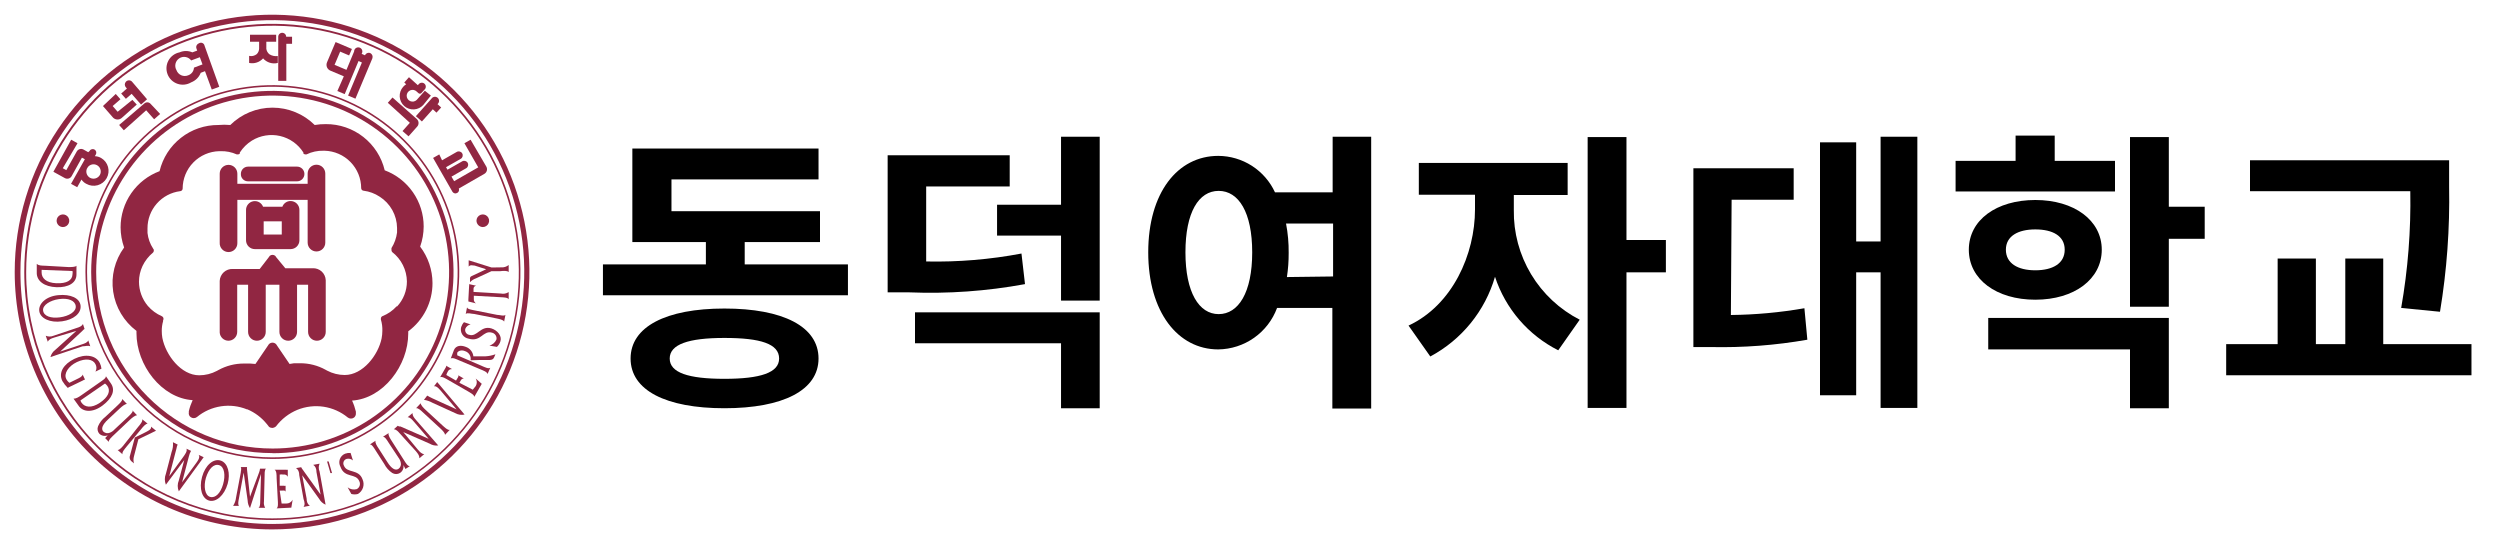
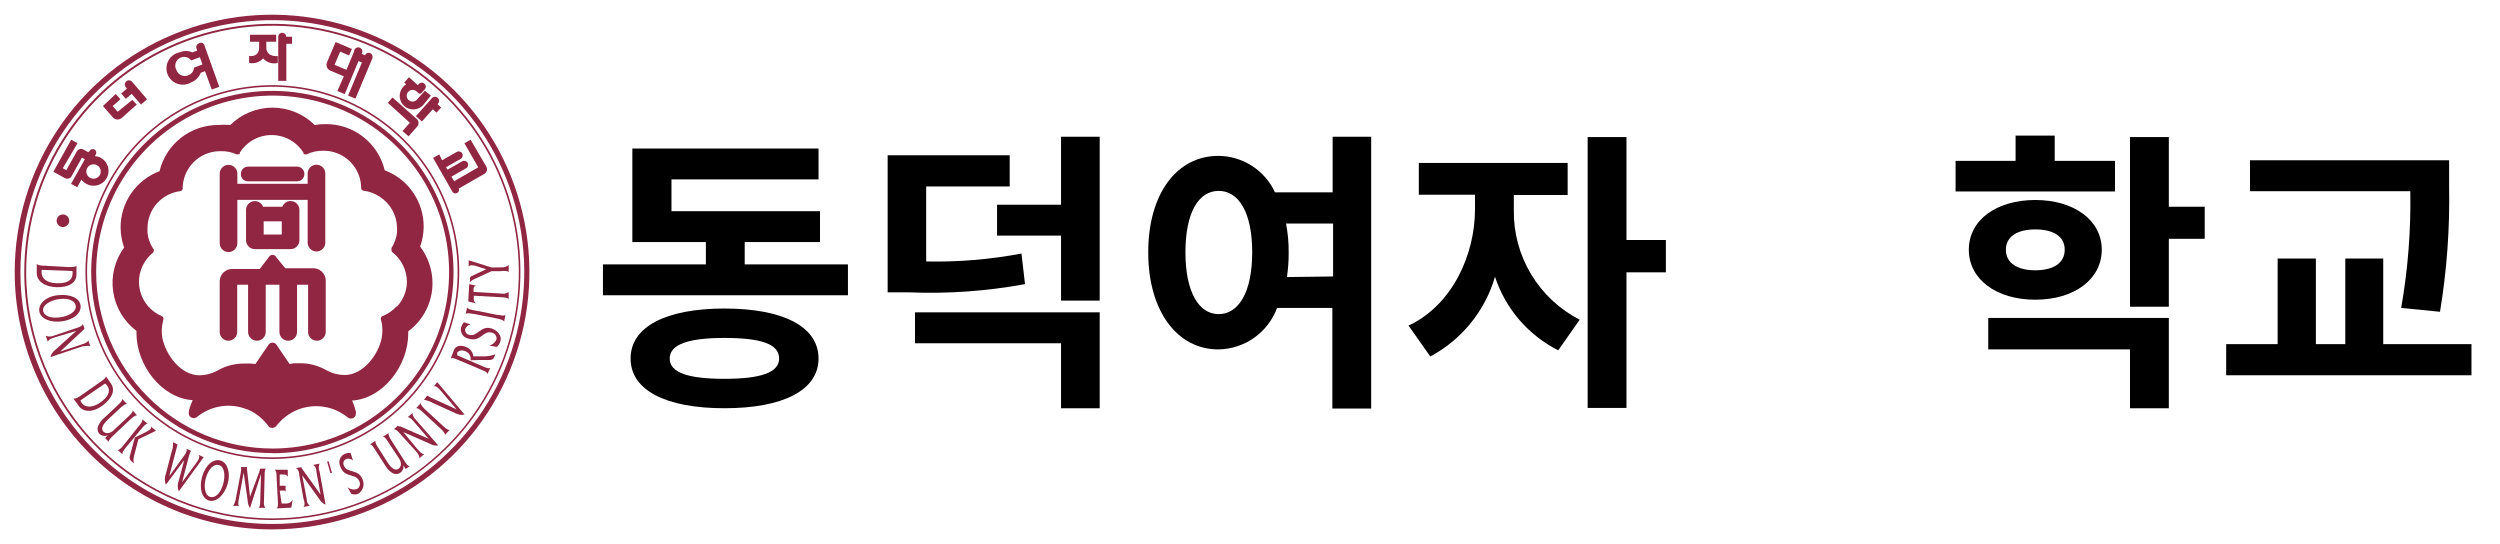
<svg xmlns="http://www.w3.org/2000/svg" width="170" height="37" viewBox="0 0 170 37" fill="none">
  <path d="M18.32 3.69C18.205 3.598 18.13 3.466 18.11 3.32V2.84H18.78V2.36H17V2.84H17.62V3.31C17.615 3.449 17.558 3.581 17.46 3.68C17.388 3.738 17.304 3.779 17.214 3.8C17.124 3.821 17.03 3.821 16.94 3.8V4.28C17.112 4.316 17.29 4.307 17.456 4.252C17.623 4.198 17.773 4.1 17.89 3.97C18.012 4.109 18.17 4.212 18.346 4.266C18.523 4.321 18.711 4.326 18.89 4.28V3.81C18.692 3.839 18.49 3.797 18.32 3.69Z" fill="#912642" />
  <path d="M19.46 2.5C19.46 2.465 19.453 2.429 19.439 2.397C19.426 2.364 19.406 2.334 19.381 2.309C19.356 2.284 19.326 2.264 19.293 2.251C19.261 2.237 19.226 2.23 19.19 2.23C19.154 2.23 19.119 2.237 19.087 2.251C19.054 2.264 19.024 2.284 18.999 2.309C18.974 2.334 18.954 2.364 18.941 2.397C18.927 2.429 18.92 2.465 18.92 2.5V5.5H19.47V2.98H19.86V2.5H19.46Z" fill="#912642" />
  <path d="M15.53 23.17C15.689 23.17 15.842 23.107 15.954 22.994C16.067 22.882 16.13 22.729 16.13 22.57V19.36H16.87V22.57C16.87 22.729 16.933 22.882 17.046 22.994C17.158 23.107 17.311 23.17 17.47 23.17C17.629 23.17 17.782 23.107 17.894 22.994C18.007 22.882 18.07 22.729 18.07 22.57V19.36H19V22.57C19 22.649 19.015 22.727 19.046 22.8C19.076 22.872 19.12 22.939 19.176 22.994C19.232 23.05 19.298 23.094 19.37 23.124C19.443 23.154 19.521 23.17 19.6 23.17C19.679 23.17 19.757 23.154 19.83 23.124C19.902 23.094 19.968 23.05 20.024 22.994C20.08 22.939 20.124 22.872 20.154 22.8C20.184 22.727 20.2 22.649 20.2 22.57V19.36H20.95V22.57C20.95 22.729 21.013 22.882 21.126 22.994C21.238 23.107 21.391 23.17 21.55 23.17C21.709 23.17 21.862 23.107 21.974 22.994C22.087 22.882 22.15 22.729 22.15 22.57V19.05C22.145 18.938 22.118 18.829 22.07 18.728C22.023 18.626 21.956 18.536 21.873 18.46C21.79 18.385 21.694 18.327 21.588 18.289C21.483 18.251 21.372 18.235 21.26 18.24H19.4L18.79 17.5L18.72 17.4C18.667 17.354 18.6 17.329 18.53 17.329C18.46 17.329 18.393 17.354 18.34 17.4L18.27 17.5L17.66 18.29H15.83C15.718 18.285 15.607 18.301 15.502 18.339C15.396 18.377 15.3 18.435 15.217 18.51C15.134 18.586 15.067 18.676 15.02 18.778C14.972 18.879 14.945 18.988 14.94 19.1V22.62C14.952 22.769 15.02 22.907 15.129 23.009C15.238 23.111 15.381 23.168 15.53 23.17Z" fill="#912642" />
  <path d="M15.54 17.14C15.699 17.14 15.852 17.077 15.964 16.964C16.077 16.852 16.14 16.699 16.14 16.54V13.59H20.92V16.5C20.92 16.579 20.936 16.657 20.966 16.73C20.996 16.802 21.04 16.869 21.096 16.924C21.151 16.98 21.218 17.024 21.29 17.054C21.363 17.084 21.441 17.1 21.52 17.1C21.599 17.1 21.677 17.084 21.75 17.054C21.822 17.024 21.889 16.98 21.944 16.924C22 16.869 22.044 16.802 22.074 16.73C22.105 16.657 22.12 16.579 22.12 16.5V11.8C22.12 11.641 22.057 11.488 21.944 11.376C21.832 11.263 21.679 11.2 21.52 11.2C21.361 11.2 21.208 11.263 21.096 11.376C20.983 11.488 20.92 11.641 20.92 11.8V12.5H16.14V11.81C16.14 11.651 16.077 11.498 15.964 11.386C15.852 11.273 15.699 11.21 15.54 11.21C15.381 11.21 15.228 11.273 15.116 11.386C15.003 11.498 14.94 11.651 14.94 11.81V16.5C14.934 16.582 14.946 16.664 14.974 16.742C15.001 16.819 15.045 16.89 15.101 16.95C15.157 17.01 15.225 17.058 15.301 17.091C15.376 17.123 15.458 17.14 15.54 17.14Z" fill="#912642" />
  <path d="M16.87 12.33H20.2C20.333 12.33 20.46 12.277 20.554 12.184C20.647 12.09 20.7 11.963 20.7 11.83C20.7 11.697 20.647 11.57 20.554 11.476C20.46 11.383 20.333 11.33 20.2 11.33H16.87C16.74 11.33 16.615 11.382 16.523 11.473C16.432 11.565 16.38 11.69 16.38 11.82C16.376 11.886 16.386 11.953 16.408 12.015C16.431 12.078 16.467 12.135 16.513 12.183C16.559 12.231 16.614 12.268 16.676 12.294C16.738 12.319 16.803 12.332 16.87 12.33Z" fill="#912642" />
  <path d="M19.76 13.67C19.638 13.669 19.518 13.706 19.418 13.776C19.318 13.846 19.241 13.945 19.2 14.06H17.89C17.84 13.93 17.746 13.821 17.624 13.752C17.502 13.684 17.36 13.66 17.223 13.685C17.086 13.71 16.961 13.782 16.871 13.889C16.781 13.995 16.731 14.13 16.73 14.27V16.34C16.73 16.419 16.745 16.497 16.776 16.57C16.806 16.642 16.85 16.709 16.906 16.764C16.962 16.82 17.028 16.864 17.1 16.894C17.173 16.924 17.251 16.94 17.33 16.94H19.76C19.839 16.94 19.917 16.924 19.99 16.894C20.062 16.864 20.128 16.82 20.184 16.764C20.24 16.709 20.284 16.642 20.314 16.57C20.345 16.497 20.36 16.419 20.36 16.34V14.27C20.36 14.111 20.297 13.958 20.184 13.846C20.072 13.733 19.919 13.67 19.76 13.67ZM17.93 15.95V15.05H19.16V15.95H17.93Z" fill="#912642" />
  <path d="M16.81 27.83C17.329 28.048 17.786 28.392 18.14 28.83L18.29 29.02C18.352 29.071 18.43 29.099 18.51 29.1C18.607 29.095 18.699 29.056 18.77 28.99C19.145 28.494 19.645 28.108 20.22 27.87C20.786 27.64 21.403 27.567 22.007 27.658C22.61 27.75 23.178 28.002 23.65 28.39C23.712 28.438 23.787 28.464 23.865 28.464C23.943 28.464 24.018 28.438 24.08 28.39C24.124 28.352 24.158 28.304 24.179 28.25C24.2 28.196 24.207 28.138 24.2 28.08C24.195 28.05 24.195 28.02 24.2 27.99C24.139 27.732 24.052 27.48 23.94 27.24C26.07 27.1 27.76 24.85 27.76 22.68C27.76 22.63 27.76 22.58 27.76 22.53C28.273 22.151 28.689 21.656 28.976 21.087C29.262 20.517 29.411 19.888 29.41 19.25C29.407 18.354 29.112 17.483 28.57 16.77C28.727 16.33 28.808 15.867 28.81 15.4C28.81 14.569 28.556 13.758 28.082 13.076C27.609 12.393 26.938 11.871 26.16 11.58C25.946 10.682 25.434 9.883 24.707 9.313C23.981 8.743 23.083 8.435 22.16 8.44C21.905 8.437 21.651 8.457 21.4 8.5C20.636 7.744 19.605 7.32 18.53 7.32C17.455 7.32 16.424 7.744 15.66 8.5C15.391 8.475 15.119 8.475 14.85 8.5C13.927 8.495 13.029 8.803 12.303 9.373C11.576 9.943 11.064 10.742 10.85 11.64C10.072 11.931 9.401 12.453 8.928 13.136C8.454 13.818 8.2 14.629 8.2 15.46C8.202 15.927 8.284 16.39 8.44 16.83C7.806 17.696 7.539 18.776 7.697 19.837C7.854 20.898 8.423 21.855 9.28 22.5C9.28 22.55 9.28 22.6 9.28 22.65C9.28 24.82 10.97 27.07 13.1 27.21C12.988 27.451 12.901 27.702 12.84 27.96C12.835 27.99 12.835 28.02 12.84 28.05C12.829 28.108 12.834 28.168 12.855 28.222C12.876 28.277 12.913 28.325 12.96 28.36C13.021 28.408 13.097 28.434 13.175 28.434C13.253 28.434 13.329 28.408 13.39 28.36C13.858 27.973 14.423 27.721 15.023 27.629C15.624 27.537 16.238 27.61 16.8 27.84L16.81 27.83ZM26.97 20.83C26.703 21.126 26.371 21.355 26 21.5C25.969 21.515 25.942 21.54 25.925 21.57C25.907 21.6 25.898 21.635 25.9 21.67C25.9 21.67 25.9 21.67 25.9 21.73C25.975 21.98 26.009 22.24 26 22.5C25.998 22.671 25.982 22.842 25.95 23.01C25.72 24.14 24.68 25.5 23.44 25.5C23.021 25.499 22.61 25.396 22.24 25.2L22.15 25.15C21.615 24.852 21.012 24.697 20.4 24.7H20L19.69 24.75L18.88 23.56L18.78 23.41C18.748 23.375 18.709 23.348 18.666 23.329C18.623 23.31 18.577 23.3 18.53 23.3C18.483 23.3 18.437 23.31 18.393 23.329C18.351 23.348 18.312 23.375 18.28 23.41L18.18 23.56L17.37 24.75L17 24.72H16.59C15.978 24.718 15.375 24.873 14.84 25.17L14.75 25.22C14.38 25.416 13.969 25.519 13.55 25.52C12.31 25.52 11.27 24.15 11.04 22.98C11.013 22.822 10.999 22.661 11 22.5C10.999 22.277 11.029 22.055 11.09 21.84C11.095 21.82 11.095 21.8 11.09 21.78C11.105 21.756 11.115 21.73 11.119 21.702C11.123 21.674 11.12 21.645 11.111 21.619C11.103 21.592 11.088 21.567 11.069 21.547C11.05 21.526 11.026 21.51 11 21.5C10.635 21.341 10.31 21.102 10.05 20.8C9.665 20.34 9.453 19.76 9.45 19.16C9.451 18.79 9.533 18.425 9.69 18.09C9.86 17.735 10.106 17.421 10.41 17.17C10.443 17.135 10.46 17.088 10.46 17.04C10.46 17.04 10.46 17.04 10.46 16.98C10.44 16.956 10.423 16.929 10.41 16.9C10.201 16.582 10.071 16.218 10.03 15.84C10.03 15.74 10.03 15.63 10.03 15.53C10.027 14.91 10.252 14.31 10.661 13.845C11.07 13.379 11.635 13.078 12.25 13C12.294 12.998 12.336 12.979 12.367 12.947C12.399 12.916 12.418 12.874 12.42 12.83C12.42 12.164 12.68 11.524 13.146 11.048C13.611 10.571 14.244 10.296 14.91 10.28H15C15.379 10.269 15.755 10.344 16.1 10.5H16.18C16.205 10.501 16.23 10.496 16.252 10.485C16.275 10.475 16.294 10.459 16.31 10.44V10.37C16.52 10.043 16.8 9.766 17.13 9.56C17.703 9.209 18.391 9.096 19.046 9.248C19.701 9.4 20.27 9.803 20.63 10.37C20.632 10.393 20.632 10.417 20.63 10.44C20.664 10.475 20.711 10.497 20.76 10.5H20.84C21.201 10.324 21.599 10.239 22 10.25H22.07C22.736 10.266 23.369 10.541 23.834 11.018C24.3 11.494 24.56 12.134 24.56 12.8C24.562 12.844 24.581 12.886 24.613 12.918C24.644 12.949 24.686 12.968 24.73 12.97C25.116 13.018 25.486 13.155 25.81 13.37C26.171 13.597 26.468 13.911 26.676 14.283C26.884 14.655 26.995 15.074 27 15.5C27.005 15.603 27.005 15.707 27 15.81C26.952 16.187 26.823 16.549 26.62 16.87V16.95C26.615 16.97 26.615 16.99 26.62 17.01C26.621 17.058 26.639 17.104 26.67 17.14C26.976 17.377 27.225 17.68 27.398 18.026C27.571 18.372 27.664 18.753 27.67 19.14C27.67 19.771 27.431 20.379 27 20.84L26.97 20.83Z" fill="#912642" />
  <path d="M6.54 18.5C6.54 16.127 7.244 13.806 8.562 11.833C9.881 9.86 11.755 8.322 13.948 7.413C16.14 6.505 18.553 6.268 20.881 6.731C23.209 7.194 25.347 8.336 27.025 10.015C28.703 11.693 29.846 13.831 30.309 16.159C30.772 18.487 30.535 20.899 29.627 23.092C28.718 25.285 27.18 27.159 25.207 28.478C23.233 29.796 20.913 30.5 18.54 30.5C15.357 30.5 12.305 29.236 10.055 26.985C7.804 24.735 6.54 21.683 6.54 18.5ZM18.54 30.82C20.976 30.816 23.356 30.09 25.379 28.734C27.403 27.378 28.979 25.452 29.908 23.201C30.837 20.949 31.078 18.473 30.601 16.084C30.123 13.696 28.948 11.502 27.224 9.781C25.501 8.06 23.305 6.889 20.916 6.415C18.527 5.942 16.051 6.187 13.801 7.12C11.551 8.053 9.628 9.632 8.275 11.658C6.922 13.683 6.2 16.064 6.2 18.5C6.203 21.766 7.502 24.897 9.812 27.205C12.122 29.513 15.254 30.81 18.52 30.81L18.54 30.82Z" fill="#912642" />
  <path d="M1.39 18.5C1.39 15.112 2.395 11.8 4.277 8.983C6.159 6.166 8.835 3.97 11.965 2.674C15.095 1.377 18.539 1.038 21.862 1.699C25.185 2.36 28.237 3.992 30.633 6.387C33.028 8.783 34.66 11.835 35.321 15.158C35.982 18.481 35.643 21.925 34.346 25.055C33.05 28.186 30.854 30.861 28.037 32.743C25.22 34.625 21.908 35.63 18.52 35.63C13.977 35.63 9.62 33.825 6.407 30.613C3.195 27.4 1.39 23.043 1.39 18.5ZM18.52 36C21.98 35.996 25.362 34.966 28.237 33.041C31.112 31.116 33.352 28.381 34.674 25.183C35.995 21.985 36.339 18.467 35.661 15.074C34.984 11.68 33.316 8.564 30.867 6.119C28.419 3.673 25.301 2.008 21.907 1.335C18.513 0.661 14.995 1.009 11.798 2.334C8.602 3.659 5.87 5.902 3.948 8.78C2.026 11.657 1 15.04 1 18.5C1.001 20.799 1.456 23.076 2.337 25.2C3.218 27.324 4.509 29.253 6.136 30.878C7.763 32.504 9.694 33.792 11.819 34.671C13.943 35.55 16.221 36.001 18.52 36Z" fill="#912642" />
  <path d="M5.92 18.5C5.92 16.008 6.659 13.572 8.043 11.5C9.428 9.428 11.396 7.813 13.698 6.859C16 5.905 18.534 5.656 20.978 6.142C23.422 6.628 25.667 7.828 27.43 9.59C29.192 11.353 30.392 13.598 30.878 16.042C31.364 18.486 31.114 21.02 30.161 23.322C29.207 25.624 27.592 27.592 25.52 28.977C23.448 30.361 21.012 31.1 18.52 31.1C15.178 31.1 11.973 29.773 9.61 27.41C7.247 25.047 5.92 21.842 5.92 18.5ZM18.52 31.21C21.034 31.21 23.491 30.465 25.581 29.068C27.671 27.671 29.3 25.686 30.262 23.364C31.224 21.041 31.476 18.486 30.986 16.02C30.495 13.555 29.285 11.29 27.507 9.513C25.73 7.735 23.465 6.525 21 6.034C18.534 5.544 15.979 5.795 13.656 6.757C11.334 7.719 9.349 9.349 7.952 11.439C6.555 13.529 5.81 15.986 5.81 18.5C5.81 21.871 7.149 25.104 9.533 27.487C11.916 29.871 15.149 31.21 18.52 31.21Z" fill="#912642" />
  <path d="M1.78 18.5C1.78 15.187 2.762 11.949 4.603 9.194C6.443 6.44 9.059 4.293 12.12 3.025C15.181 1.757 18.549 1.426 21.798 2.072C25.047 2.718 28.032 4.313 30.374 6.656C32.717 8.998 34.312 11.983 34.958 15.232C35.605 18.481 35.273 21.849 34.005 24.91C32.737 27.971 30.59 30.587 27.836 32.427C25.081 34.268 21.843 35.25 18.53 35.25C14.088 35.25 9.827 33.485 6.686 30.344C3.545 27.203 1.78 22.942 1.78 18.5ZM18.52 35.36C21.857 35.36 25.119 34.37 27.893 32.516C30.668 30.662 32.83 28.027 34.107 24.944C35.383 21.86 35.717 18.468 35.065 15.195C34.413 11.922 32.806 8.916 30.445 6.558C28.085 4.199 25.078 2.593 21.805 1.943C18.532 1.293 15.14 1.629 12.057 2.907C8.975 4.185 6.341 6.349 4.488 9.125C2.636 11.9 1.648 15.163 1.65 18.5C1.653 22.973 3.431 27.261 6.595 30.422C9.758 33.584 14.047 35.36 18.52 35.36Z" fill="#912642" />
-   <path d="M32.83 15.44C32.915 15.44 32.998 15.415 33.069 15.367C33.14 15.32 33.195 15.253 33.227 15.175C33.26 15.096 33.268 15.009 33.252 14.926C33.235 14.843 33.194 14.766 33.134 14.706C33.074 14.646 32.997 14.605 32.914 14.588C32.831 14.572 32.744 14.58 32.665 14.613C32.587 14.645 32.52 14.7 32.472 14.771C32.425 14.842 32.4 14.925 32.4 15.01C32.403 15.123 32.449 15.231 32.529 15.311C32.609 15.391 32.717 15.438 32.83 15.44Z" fill="#912642" />
  <path d="M4.28 15.44C4.365 15.44 4.448 15.415 4.519 15.367C4.59 15.32 4.645 15.253 4.677 15.175C4.71 15.096 4.718 15.009 4.702 14.926C4.685 14.843 4.644 14.766 4.584 14.706C4.524 14.646 4.447 14.605 4.364 14.588C4.28 14.572 4.194 14.58 4.115 14.613C4.037 14.645 3.97 14.7 3.922 14.771C3.875 14.842 3.85 14.925 3.85 15.01C3.85 15.066 3.861 15.122 3.883 15.175C3.904 15.227 3.936 15.274 3.976 15.314C4.016 15.354 4.063 15.386 4.115 15.407C4.168 15.429 4.224 15.44 4.28 15.44Z" fill="#912642" />
  <path d="M4.65 18.16C4.84 18.16 5.14 18.16 5.2 18.07V18.67C5.2 19.23 4.66 19.56 3.84 19.53C3.02 19.5 2.48 19.11 2.5 18.53V17.94C2.63 18.07 2.83 18.06 3.07 18.07L4.65 18.16ZM2.83 18.35C2.825 18.41 2.825 18.47 2.83 18.53C2.83 18.9 3.12 19.23 3.83 19.26C4.54 19.29 4.92 19.06 4.93 18.65C4.944 18.577 4.944 18.503 4.93 18.43L2.83 18.35Z" fill="#912642" />
  <path d="M4.22 21.85C3.39 21.97 2.73 21.64 2.67 21.15C2.61 20.66 3.12 20.15 3.96 20.07C4.8 19.99 5.43 20.27 5.48 20.79C5.53 21.31 5 21.74 4.22 21.85ZM4 20.34C3.43 20.42 2.88 20.74 2.93 21.12C2.98 21.5 3.46 21.66 4.07 21.58C4.68 21.5 5.2 21.19 5.15 20.81C5.1 20.43 4.64 20.25 4 20.34Z" fill="#912642" />
  <path d="M3.7 22.95C3.48 23.02 3.33 23.07 3.25 23.24L3.11 22.83C3.194 22.866 3.284 22.885 3.375 22.885C3.466 22.885 3.556 22.866 3.64 22.83L5.19 22.31C5.41 22.24 5.56 22.19 5.64 22.03L5.75 22.37C5.716 22.388 5.685 22.411 5.66 22.44L5.6 22.5L4.09 23.91L5.56 23.42C5.78 23.35 5.93 23.3 6.01 23.14H6L6.14 23.55C5.98 23.47 5.83 23.55 5.61 23.55L3.43 24.28C3.48 24.084 3.597 23.91 3.76 23.79L5.19 22.5L3.7 22.95Z" fill="#912642" />
-   <path d="M6.49 25.27C6.534 25.192 6.557 25.104 6.557 25.015C6.557 24.926 6.534 24.838 6.49 24.76C6.32 24.42 5.82 24.34 5.23 24.62C4.64 24.9 4.33 25.41 4.5 25.76C4.55 25.867 4.625 25.96 4.72 26.03L5.25 25.77C5.42 25.69 5.6 25.6 5.62 25.47L5.78 25.81C5.723 25.825 5.669 25.848 5.62 25.88L4.77 26.29C4.712 26.312 4.658 26.342 4.61 26.38C4.467 26.24 4.343 26.082 4.24 25.91C3.96 25.34 4.32 24.76 5.06 24.4C5.8 24.04 6.53 24.15 6.79 24.69C6.848 24.81 6.885 24.938 6.9 25.07L6.49 25.27Z" fill="#912642" />
  <path d="M6.81 25.98C6.96 25.87 7.22 25.72 7.2 25.58L7.54 26.07C7.86 26.53 7.64 27.07 6.98 27.57C6.32 28.07 5.64 28.05 5.33 27.57L5 27.11C5.18 27.11 5.34 27.01 5.54 26.87L6.81 25.98ZM5.47 27.23C5.486 27.288 5.514 27.342 5.55 27.39C5.76 27.69 6.21 27.78 6.79 27.39C7.37 27 7.54 26.58 7.3 26.24C7.254 26.179 7.201 26.126 7.14 26.08L5.47 27.23Z" fill="#912642" />
  <path d="M7.33 29.6C7.235 29.639 7.131 29.651 7.03 29.633C6.93 29.615 6.836 29.569 6.76 29.5C6.697 29.431 6.655 29.345 6.639 29.253C6.623 29.161 6.634 29.066 6.67 28.98C6.779 28.727 6.951 28.507 7.17 28.34L7.97 27.59C8.1 27.46 8.33 27.27 8.31 27.13L8.63 27.47C8.49 27.47 8.28 27.65 8.15 27.77L7.35 28.52C6.95 28.89 6.86 29.17 7.03 29.35C7.09 29.405 7.164 29.441 7.244 29.453C7.324 29.466 7.406 29.454 7.48 29.42C7.599 29.372 7.706 29.297 7.79 29.2L8.69 28.36C8.82 28.23 9.05 28.04 9.03 27.9H9L9.32 28.24C9.18 28.24 8.97 28.42 8.83 28.55L7.73 29.59C7.6 29.72 7.37 29.91 7.4 30.05L7.15 29.79L7.33 29.6Z" fill="#912642" />
  <path d="M9.4 29.02C9.52 28.88 9.72 28.65 9.67 28.51L10.04 28.81C9.9 28.81 9.72 29.03 9.6 29.18L8.6 30.38C8.48 30.53 8.28 30.75 8.33 30.89L8 30.6C8.15 30.6 8.33 30.37 8.44 30.23L9.4 29.02ZM9.86 29.41C10.04 29.31 10.32 29.21 10.27 29.01L10.61 29.29L9.41 29.87L9.11 31.03C9.065 31.187 9.065 31.353 9.11 31.51L8.93 31.36C8.888 31.321 8.855 31.273 8.836 31.219C8.817 31.165 8.812 31.107 8.82 31.05L9.17 29.75L9.86 29.41Z" fill="#912642" />
  <path d="M11.28 32.96C11.185 32.722 11.185 32.458 11.28 32.22L11.67 30.73C11.751 30.52 11.782 30.294 11.76 30.07L12.08 30.23C12.041 30.316 12.014 30.407 12 30.5L11.51 32.38L12.44 31.1C12.59 30.89 12.75 30.68 12.68 30.51L12.99 30.66C12.921 30.782 12.87 30.913 12.84 31.05L12.38 32.8L13.28 31.57C13.42 31.38 13.64 31.11 13.51 30.93L13.85 31.09L12.16 33.41C12.11 33.293 12.084 33.167 12.084 33.04C12.084 32.913 12.11 32.787 12.16 32.67L12.53 31.28L11.28 32.96Z" fill="#912642" />
  <path d="M15.48 32.9C15.25 33.7 14.69 34.17 14.22 34.04C13.75 33.91 13.52 33.24 13.74 32.43C13.96 31.62 14.52 31.16 15.01 31.32C15.5 31.48 15.68 32.2 15.48 32.9ZM14 32.5C13.84 33.05 13.92 33.69 14.29 33.79C14.66 33.89 15 33.52 15.17 32.93C15.34 32.34 15.27 31.74 14.9 31.63C14.53 31.52 14.19 31.88 14 32.5Z" fill="#912642" />
  <path d="M17.62 32.12C17.651 32.04 17.671 31.956 17.68 31.87H18.1C18.04 31.87 18.01 32.01 18 32.1L17.95 34.1C17.927 34.248 17.955 34.4 18.03 34.53H17.56C17.65 34.53 17.68 34.37 17.69 34.23L17.75 32.23L17 34.55C16.9 34.395 16.844 34.215 16.84 34.03L16.57 32.14L16.25 33.88C16.2 34.13 16.17 34.3 16.25 34.4H15.85C15.96 34.232 16.028 34.04 16.05 33.84L16.37 32.15C16.37 32.04 16.44 31.88 16.37 31.76H16.8C16.79 31.823 16.79 31.887 16.8 31.95L17 33.78L17.62 32.12Z" fill="#912642" />
  <path d="M19.15 34.24H19.46C19.551 34.244 19.64 34.221 19.718 34.175C19.797 34.129 19.86 34.061 19.9 33.98L19.81 34.52L18.81 34.57C18.93 34.49 18.9 34.19 18.89 34L18.81 32.5C18.81 32.31 18.81 32.01 18.67 31.94H19.46C19.477 31.947 19.496 31.951 19.515 31.951C19.534 31.951 19.553 31.947 19.57 31.94V32.42C19.544 32.365 19.501 32.32 19.446 32.293C19.392 32.266 19.33 32.258 19.27 32.27C19.187 32.255 19.103 32.255 19.02 32.27V33.03H19.31C19.327 33.037 19.346 33.041 19.365 33.041C19.384 33.041 19.403 33.037 19.42 33.03V33.46C19.42 33.34 19.27 33.35 19.2 33.36H19.02L19.15 34.24Z" fill="#912642" />
  <path d="M20.85 33.9C20.85 34.13 20.92 34.29 21.07 34.39L20.64 34.47C20.75 34.32 20.72 34.16 20.64 33.93L20.35 32.32C20.35 32.09 20.28 31.93 20.13 31.83L20.48 31.77C20.492 31.802 20.509 31.832 20.53 31.86L20.58 31.93L21.8 33.63L21.52 32.1C21.52 31.87 21.45 31.71 21.3 31.61L21.73 31.53C21.694 31.614 21.675 31.704 21.675 31.795C21.675 31.886 21.694 31.976 21.73 32.06L22.14 34.32C21.953 34.239 21.798 34.098 21.7 33.92L20.55 32.32L20.85 33.9Z" fill="#912642" />
  <path d="M22.24 31.38H22.35L22.58 32.17H22.47L22.24 31.38Z" fill="#912642" />
  <path d="M24 31.31C23.94 31.256 23.867 31.219 23.788 31.201C23.709 31.183 23.627 31.187 23.55 31.21C23.507 31.227 23.468 31.253 23.436 31.286C23.404 31.319 23.379 31.359 23.364 31.403C23.349 31.447 23.343 31.493 23.348 31.539C23.352 31.585 23.367 31.63 23.39 31.67C23.59 32.19 24.39 31.88 24.65 32.59C24.732 32.765 24.745 32.965 24.688 33.15C24.63 33.334 24.506 33.491 24.34 33.59C24.193 33.63 24.037 33.63 23.89 33.59L23.64 33.14C23.727 33.207 23.828 33.253 23.936 33.274C24.043 33.295 24.154 33.29 24.26 33.26C24.351 33.213 24.42 33.133 24.454 33.036C24.487 32.939 24.482 32.833 24.44 32.74C24.21 32.14 23.44 32.55 23.15 31.74C23.107 31.662 23.081 31.575 23.074 31.486C23.067 31.397 23.079 31.307 23.109 31.223C23.139 31.139 23.187 31.062 23.249 30.997C23.311 30.933 23.387 30.883 23.47 30.85C23.588 30.808 23.715 30.791 23.84 30.8L24 31.31Z" fill="#912642" />
  <path d="M27.43 31.62C27.451 31.723 27.439 31.829 27.398 31.925C27.357 32.022 27.288 32.104 27.2 32.16C27.12 32.21 27.029 32.236 26.935 32.236C26.841 32.236 26.75 32.21 26.67 32.16C26.441 32.006 26.255 31.796 26.13 31.55L25.54 30.63C25.44 30.47 25.29 30.21 25.15 30.22L25.54 29.97C25.48 30.1 25.65 30.35 25.75 30.5L26.34 31.42C26.63 31.88 26.89 32.02 27.1 31.88C27.166 31.832 27.215 31.765 27.242 31.688C27.269 31.612 27.272 31.528 27.25 31.45C27.224 31.326 27.169 31.209 27.09 31.11L26.43 30.11C26.33 29.95 26.18 29.69 26.04 29.7L26.43 29.45C26.37 29.58 26.54 29.83 26.64 29.99L27.47 31.29C27.57 31.45 27.72 31.71 27.87 31.7L27.57 31.89L27.43 31.62Z" fill="#912642" />
  <path d="M28.41 30.57C28.56 30.74 28.67 30.87 28.85 30.88L28.52 31.16C28.52 30.98 28.43 30.86 28.28 30.68L27.21 29.5C27.06 29.33 26.95 29.2 26.78 29.19L27.05 28.95C27.079 28.974 27.113 28.991 27.15 29H27.23L29.15 29.84L28.15 28.68C28 28.51 27.89 28.38 27.72 28.37L28.05 28.09C28.05 28.27 28.14 28.39 28.29 28.56L29.8 30.29C29.599 30.32 29.393 30.277 29.22 30.17L27.42 29.38L28.41 30.57Z" fill="#912642" />
  <path d="M28.78 28.06C28.64 27.93 28.43 27.72 28.29 27.76L28.61 27.42C28.61 27.56 28.82 27.76 28.95 27.88L30.09 28.93C30.23 29.05 30.44 29.27 30.58 29.23L30.26 29.57C30.26 29.43 30.06 29.24 29.92 29.11L28.78 28.06Z" fill="#912642" />
  <path d="M30.09 26.71C29.9 26.48 29.68 26.21 29.51 26.27L29.73 25.98L31.59 28.19C31.379 28.236 31.159 28.204 30.97 28.1L29.41 27.39C29.231 27.288 29.034 27.22 28.83 27.19L29.05 26.9C29.16 26.966 29.274 27.026 29.39 27.08L31.05 27.84L30.09 26.71Z" fill="#912642" />
-   <path d="M32.15 26.5L32.35 26.25C32.397 26.173 32.422 26.085 32.422 25.995C32.422 25.905 32.397 25.817 32.35 25.74L32.76 26.1L32.25 26.99C32.25 26.84 31.98 26.71 31.82 26.61L30.48 25.84C30.32 25.75 30.06 25.58 29.93 25.65L30.32 24.97C30.32 24.97 30.37 24.9 30.32 24.86L30.74 25.1C30.68 25.093 30.619 25.106 30.567 25.137C30.514 25.167 30.473 25.214 30.45 25.27C30.407 25.342 30.373 25.419 30.35 25.5L31.01 25.88L31.16 25.63C31.167 25.613 31.171 25.594 31.171 25.575C31.171 25.556 31.167 25.537 31.16 25.52L31.54 25.74C31.42 25.74 31.37 25.81 31.33 25.87L31.24 26.03L32.15 26.5Z" fill="#912642" />
  <path d="M30.87 23.8C31 23.5 31.33 23.45 31.68 23.59C31.817 23.638 31.937 23.723 32.027 23.837C32.117 23.95 32.174 24.086 32.19 24.23H33.01C33.242 24.217 33.472 24.17 33.69 24.09L33.6 24.3C33.55 24.42 33.47 24.47 33.3 24.48H32.61L32 24.5C32.023 24.369 31.999 24.235 31.931 24.121C31.863 24.007 31.756 23.921 31.63 23.88C31.36 23.76 31.14 23.88 31.09 23.99C31.084 24.047 31.084 24.104 31.09 24.16L32.78 24.89C32.95 24.96 33.22 25.1 33.34 25.01L33.15 25.44C33.15 25.3 32.85 25.19 32.68 25.12L31.21 24.5C31.04 24.43 30.77 24.29 30.65 24.38L30.87 23.8Z" fill="#912642" />
  <path d="M32 22.06C31.92 22.076 31.845 22.112 31.782 22.164C31.719 22.217 31.67 22.284 31.64 22.36C31.628 22.405 31.626 22.451 31.634 22.497C31.641 22.543 31.658 22.587 31.684 22.625C31.709 22.664 31.742 22.697 31.781 22.722C31.82 22.747 31.864 22.763 31.91 22.77C32.45 22.93 32.68 22.12 33.41 22.33C33.83 22.46 34.14 22.84 34.03 23.2C33.987 23.349 33.904 23.484 33.79 23.59L33.28 23.5C33.387 23.471 33.485 23.418 33.568 23.345C33.651 23.272 33.717 23.182 33.76 23.08C33.778 22.978 33.755 22.873 33.698 22.788C33.64 22.702 33.551 22.642 33.45 22.62C32.84 22.44 32.71 23.28 31.87 23.03C31.782 23.016 31.698 22.984 31.624 22.936C31.55 22.887 31.486 22.824 31.438 22.749C31.39 22.675 31.358 22.591 31.345 22.503C31.331 22.415 31.336 22.326 31.36 22.24C31.4 22.118 31.464 22.006 31.55 21.91L32 22.06Z" fill="#912642" />
  <path d="M32.25 21.35C32.07 21.35 31.78 21.24 31.67 21.35L31.76 20.89C31.76 21.03 32.11 21.07 32.29 21.11L33.8 21.41C33.98 21.41 34.27 21.52 34.37 21.41L34.28 21.87C34.23 21.74 33.93 21.69 33.75 21.65L32.25 21.35Z" fill="#912642" />
  <path d="M34.06 19.96C34.151 19.98 34.244 19.981 34.335 19.964C34.426 19.947 34.513 19.911 34.59 19.86V20.35C34.52 20.22 34.22 20.22 34.04 20.21L32.22 20.11V20.33C32.214 20.389 32.224 20.449 32.251 20.502C32.278 20.555 32.319 20.6 32.37 20.63L31.85 20.5C31.854 20.47 31.854 20.44 31.85 20.41V20.35L31.9 19.43C31.91 19.394 31.91 19.356 31.9 19.32L32.38 19.43C32.331 19.435 32.285 19.458 32.251 19.495C32.218 19.532 32.2 19.58 32.2 19.63V19.85L34.06 19.96Z" fill="#912642" />
  <path d="M34.08 18.18C34.264 18.195 34.447 18.138 34.59 18.02V18.5C34.48 18.39 34.21 18.42 34.02 18.44H33.42L32.36 18.93C32.208 18.983 32.07 19.072 31.96 19.19V18.97C31.952 18.932 31.958 18.892 31.976 18.857C31.994 18.823 32.024 18.795 32.06 18.78L33.06 18.31L32.28 18.06C32.17 18.06 31.97 17.98 31.87 18.13V17.7L33.43 18.19L34.08 18.18Z" fill="#912642" />
  <path d="M6.12 12.09C6.036 12.042 5.968 11.971 5.924 11.885C5.88 11.799 5.863 11.701 5.874 11.605C5.886 11.509 5.926 11.419 5.988 11.345C6.051 11.272 6.134 11.218 6.227 11.192C6.32 11.165 6.419 11.167 6.511 11.197C6.603 11.226 6.684 11.283 6.745 11.358C6.805 11.434 6.841 11.526 6.849 11.622C6.857 11.719 6.837 11.815 6.79 11.9C6.725 12.013 6.619 12.095 6.494 12.131C6.368 12.166 6.234 12.152 6.12 12.09ZM6.12 10.24L6 10.35L5.68 10.17C5.602 10.127 5.509 10.116 5.423 10.14C5.337 10.165 5.264 10.222 5.22 10.3L4.51 11.57L4.27 11.44L5.27 9.74L4.84 9.5L3.63 11.68L4.41 12.11C4.488 12.153 4.581 12.164 4.667 12.139C4.753 12.115 4.826 12.058 4.87 11.98L5.57 10.72L5.77 10.83L4.83 12.5L5.25 12.73L5.54 12.21C5.623 12.334 5.736 12.434 5.87 12.5C6.103 12.633 6.38 12.667 6.639 12.596C6.897 12.524 7.117 12.353 7.25 12.12C7.383 11.887 7.417 11.61 7.346 11.351C7.275 11.092 7.103 10.873 6.87 10.74C6.742 10.667 6.598 10.626 6.45 10.62L6.52 10.5C6.55 10.444 6.557 10.379 6.54 10.317C6.524 10.256 6.484 10.203 6.43 10.17C6.376 10.14 6.313 10.131 6.252 10.144C6.192 10.157 6.138 10.191 6.1 10.24H6.12Z" fill="#912642" />
  <path d="M8 7.6L7.66 7.21L8.19 6.75L7.87 6.39L7 7.21L7.69 8C7.73 8.04 7.777 8.072 7.83 8.094C7.882 8.116 7.938 8.127 7.995 8.127C8.052 8.127 8.108 8.116 8.16 8.094C8.213 8.072 8.26 8.04 8.3 8L9.3 7.11L9 6.79L8 7.6Z" fill="#912642" />
  <path d="M8.56 5.56C8.512 5.612 8.486 5.68 8.486 5.75C8.486 5.82 8.512 5.888 8.56 5.94L8.63 6.02L8.24 6.36L8.56 6.72L8.95 6.38L9.59 7.11L10 6.75L9 5.58C8.975 5.545 8.943 5.517 8.906 5.497C8.869 5.476 8.827 5.465 8.785 5.463C8.742 5.461 8.7 5.469 8.661 5.486C8.622 5.502 8.588 5.528 8.56 5.56Z" fill="#912642" />
  <path d="M25.18 3.61C25.112 3.583 25.037 3.584 24.97 3.612C24.902 3.64 24.849 3.693 24.82 3.76L24.59 3.66C24.615 3.624 24.631 3.582 24.637 3.539C24.643 3.495 24.639 3.451 24.625 3.41C24.611 3.368 24.587 3.33 24.555 3.3C24.524 3.269 24.486 3.246 24.444 3.233C24.402 3.22 24.358 3.217 24.314 3.224C24.271 3.231 24.23 3.249 24.194 3.275C24.159 3.301 24.13 3.334 24.11 3.374C24.09 3.413 24.08 3.456 24.08 3.5L23.56 4.75L22.75 4.41L23.13 3.51L23.74 3.77L23.93 3.33L22.82 2.86L22.24 4.23C22.216 4.284 22.203 4.342 22.202 4.4C22.201 4.459 22.212 4.518 22.234 4.572C22.257 4.626 22.29 4.676 22.332 4.716C22.375 4.757 22.425 4.789 22.48 4.81L23.38 5.19L22.94 6.19L23.44 6.4L24.38 4.15L24.61 4.25L23.67 6.5L24.17 6.71L25.32 3.97C25.345 3.903 25.345 3.83 25.319 3.763C25.293 3.697 25.244 3.642 25.18 3.61Z" fill="#912642" />
  <path d="M30 7.31L29.75 7.08C29.782 7.055 29.808 7.023 29.826 6.986C29.845 6.95 29.855 6.91 29.856 6.87C29.857 6.829 29.85 6.788 29.834 6.751C29.818 6.713 29.794 6.68 29.764 6.653C29.733 6.625 29.698 6.605 29.659 6.593C29.62 6.581 29.579 6.578 29.538 6.583C29.498 6.589 29.46 6.603 29.425 6.625C29.391 6.647 29.362 6.676 29.34 6.71L28.28 7.9L28.69 8.26L29.43 7.43L29.68 7.66L30 7.31Z" fill="#912642" />
-   <path d="M10.22 7.04C10.164 6.988 10.091 6.959 10.015 6.959C9.939 6.959 9.866 6.988 9.81 7.04L8.1 8.5L8.42 8.86L9.94 7.5L10.48 8.11L10.89 7.75L10.22 7.04Z" fill="#912642" />
  <path d="M28.35 8.1C28.385 8.134 28.413 8.176 28.433 8.221C28.452 8.267 28.462 8.316 28.462 8.365C28.462 8.414 28.452 8.463 28.433 8.509C28.413 8.554 28.385 8.596 28.35 8.63L27.78 9.27L27.37 8.91L27.87 8.35L26.37 6.99L26.69 6.63L28.35 8.1Z" fill="#912642" />
  <path d="M13.52 2.95C13.486 2.962 13.456 2.981 13.429 3.005C13.403 3.03 13.382 3.059 13.367 3.091C13.352 3.124 13.344 3.159 13.342 3.195C13.341 3.231 13.347 3.267 13.36 3.3L13.41 3.44L13.08 3.56C12.943 3.5 12.795 3.469 12.645 3.469C12.495 3.469 12.347 3.5 12.21 3.56C12.051 3.592 11.902 3.658 11.771 3.754C11.641 3.85 11.533 3.973 11.456 4.115C11.378 4.256 11.332 4.414 11.321 4.575C11.311 4.736 11.335 4.898 11.394 5.049C11.452 5.2 11.543 5.336 11.659 5.448C11.776 5.56 11.916 5.646 12.069 5.698C12.222 5.751 12.384 5.769 12.545 5.752C12.706 5.735 12.861 5.683 13 5.6C13.148 5.543 13.282 5.456 13.394 5.344C13.506 5.232 13.593 5.098 13.65 4.95L13.94 4.84L14.4 6.09L14.91 5.9L13.91 3.11C13.902 3.069 13.885 3.03 13.858 2.997C13.832 2.965 13.798 2.939 13.759 2.923C13.72 2.907 13.678 2.901 13.636 2.906C13.594 2.911 13.554 2.926 13.52 2.95ZM13.19 4.6C13.184 4.716 13.144 4.827 13.075 4.92C13.005 5.012 12.909 5.082 12.8 5.12C12.725 5.152 12.644 5.168 12.562 5.168C12.48 5.168 12.399 5.15 12.325 5.118C12.249 5.085 12.182 5.037 12.126 4.977C12.07 4.918 12.027 4.847 12 4.77C11.923 4.638 11.899 4.48 11.934 4.331C11.969 4.182 12.06 4.051 12.188 3.967C12.316 3.882 12.471 3.85 12.622 3.877C12.773 3.903 12.909 3.987 13 4.11L13.59 3.89L13.77 4.38L13.19 4.6Z" fill="#912642" />
  <path d="M28.89 6.17L28.34 6.79C28.284 6.847 28.213 6.886 28.135 6.902C28.058 6.918 27.977 6.91 27.903 6.88C27.83 6.85 27.767 6.799 27.722 6.733C27.678 6.667 27.654 6.589 27.654 6.51C27.654 6.431 27.678 6.353 27.722 6.287C27.767 6.221 27.83 6.17 27.903 6.14C27.977 6.11 28.058 6.102 28.135 6.118C28.213 6.134 28.284 6.173 28.34 6.23L28.45 6.33C28.463 6.343 28.479 6.354 28.496 6.361C28.513 6.368 28.531 6.372 28.55 6.372C28.569 6.372 28.587 6.368 28.604 6.361C28.621 6.354 28.637 6.343 28.65 6.33L28.87 6.09C28.897 6.064 28.919 6.033 28.933 5.999C28.948 5.965 28.955 5.928 28.955 5.89C28.954 5.853 28.946 5.816 28.931 5.782C28.916 5.748 28.893 5.718 28.866 5.693C28.838 5.668 28.805 5.649 28.77 5.637C28.734 5.625 28.697 5.621 28.66 5.625C28.622 5.628 28.586 5.639 28.554 5.657C28.521 5.676 28.493 5.7 28.47 5.73L28.41 5.79L27.81 5.25L27.49 5.61L27.62 5.73C27.541 5.779 27.47 5.84 27.41 5.91C27.248 6.093 27.166 6.333 27.181 6.577C27.196 6.82 27.307 7.048 27.49 7.21C27.673 7.372 27.913 7.454 28.157 7.439C28.4 7.424 28.628 7.313 28.79 7.13L29.3 6.5L28.89 6.17Z" fill="#912642" />
  <path d="M31.2 12.82L32.94 11.82C33.022 11.772 33.081 11.694 33.106 11.602C33.13 11.51 33.117 11.412 33.07 11.33L32 9.5L31.58 9.74L32.52 11.38L30.88 12.32L30.7 12.01L31.7 11.44C31.731 11.422 31.758 11.399 31.78 11.37C31.801 11.342 31.817 11.31 31.827 11.276C31.836 11.241 31.838 11.206 31.834 11.17C31.829 11.135 31.818 11.101 31.8 11.07C31.782 11.039 31.759 11.012 31.73 10.99C31.702 10.969 31.67 10.953 31.636 10.943C31.601 10.934 31.566 10.932 31.53 10.936C31.495 10.941 31.461 10.952 31.43 10.97L30.43 11.54L30.33 11.37L31.33 10.8C31.361 10.782 31.388 10.759 31.41 10.73C31.431 10.702 31.447 10.67 31.457 10.636C31.466 10.601 31.468 10.566 31.464 10.53C31.459 10.495 31.448 10.461 31.43 10.43C31.412 10.399 31.389 10.372 31.36 10.35C31.332 10.329 31.3 10.313 31.266 10.303C31.231 10.294 31.195 10.292 31.16 10.296C31.125 10.301 31.091 10.312 31.06 10.33L30.06 10.9L29.87 10.5L29.45 10.74L30.76 13.03C30.776 13.058 30.797 13.082 30.822 13.102C30.847 13.121 30.875 13.136 30.906 13.144C30.937 13.152 30.969 13.155 31 13.15C31.032 13.146 31.062 13.136 31.09 13.12C31.142 13.092 31.182 13.046 31.202 12.991C31.223 12.936 31.222 12.875 31.2 12.82Z" fill="#912642" />
  <path d="M57.66 17.98V20.08H41V17.98H48V16.46H43V10.1H55.66V12.2H45.66V14.36H55.76V16.46H50.64V17.98H57.66ZM55.66 24.38C55.66 26.54 53.24 27.76 49.26 27.76C45.28 27.76 42.88 26.54 42.88 24.38C42.88 22.22 45.28 20.98 49.26 20.98C53.24 20.98 55.66 22.2 55.66 24.38ZM52.98 24.38C52.98 23.38 51.72 22.98 49.26 22.98C46.8 22.98 45.54 23.42 45.54 24.38C45.54 25.34 46.8 25.76 49.26 25.76C51.72 25.76 52.98 25.34 52.98 24.38Z" fill="black" />
  <path d="M69.7 19.32C67.102 19.799 64.459 19.987 61.82 19.88H60.36V10.56H68.66V12.68H62.98V17.78C65.153 17.826 67.325 17.645 69.46 17.24L69.7 19.32ZM62.22 21.24H74.78V27.76H72.15V23.34H62.22V21.24ZM74.78 9.3V20.44H72.15V16.02H67.8V13.92H72.15V9.3H74.78Z" fill="black" />
  <path d="M93.24 9.3V27.78H90.6V20.94H86.84C86.537 21.759 85.992 22.468 85.278 22.971C84.564 23.474 83.714 23.75 82.84 23.76C80.1 23.76 78.08 21.22 78.08 17.16C78.08 13.1 80.08 10.6 82.84 10.6C83.653 10.603 84.448 10.838 85.132 11.277C85.815 11.717 86.359 12.342 86.7 13.08H90.62V9.3H93.24ZM85.15 17.16C85.15 14.44 84.23 12.98 82.87 12.98C81.51 12.98 80.61 14.44 80.61 17.16C80.61 19.88 81.53 21.36 82.87 21.36C84.21 21.36 85.15 19.9 85.15 17.16ZM90.65 18.8V15.2H87.45C87.577 15.859 87.637 16.529 87.63 17.2C87.633 17.749 87.593 18.297 87.51 18.84L90.65 18.8Z" fill="black" />
  <path d="M102.94 14.28C102.916 15.818 103.323 17.331 104.115 18.65C104.907 19.968 106.052 21.038 107.42 21.74L105.96 23.82C104.95 23.31 104.05 22.606 103.312 21.748C102.575 20.89 102.013 19.895 101.66 18.82C101.325 19.971 100.763 21.043 100.007 21.974C99.251 22.905 98.317 23.675 97.26 24.24L95.78 22.14C98.78 20.74 100.3 17.28 100.3 14.24V13.24H96.48V11.08H106.6V13.26H102.94V14.28ZM113.28 18.52H110.6V27.74H107.96V9.32H110.6V16.32H113.28V18.52Z" fill="black" />
-   <path d="M117.7 21.42C119.376 21.402 121.048 21.248 122.7 20.96L122.9 23.1C120.735 23.48 118.538 23.647 116.34 23.6H115.15V11.44H121.97V13.58H117.75L117.7 21.42ZM130.38 9.3V27.74H127.88V18.52H126.22V26.88H123.76V9.68H126.22V16.42H127.88V9.3H130.38Z" fill="black" />
  <path d="M143.82 13.02H132.98V10.94H137.06V9.22H139.72V10.94H143.82V13.02ZM138.4 20.38C135.76 20.38 133.88 19 133.88 16.98C133.88 14.96 135.76 13.6 138.4 13.6C141.04 13.6 142.92 14.98 142.92 16.98C142.92 18.98 141.06 20.38 138.4 20.38ZM135.2 21.62H147.48V27.76H144.84V23.76H135.2V21.62ZM138.4 18.38C139.58 18.38 140.4 17.92 140.4 16.98C140.4 16.04 139.58 15.6 138.4 15.6C137.22 15.6 136.4 16.06 136.4 16.98C136.4 17.9 137.2 18.38 138.4 18.38ZM149.92 16.24H147.48V20.86H144.84V9.32H147.48V14.06H149.92V16.24Z" fill="black" />
  <path d="M168.06 23.4V25.52H151.38V23.4H154.88V17.58H157.48V23.4H159.48V17.58H162.06V23.4H168.06ZM163.28 20.94C163.741 18.319 163.948 15.66 163.9 13H153V10.9H166.54V12.68C166.594 15.533 166.386 18.385 165.92 21.2L163.28 20.94Z" fill="black" />
</svg>